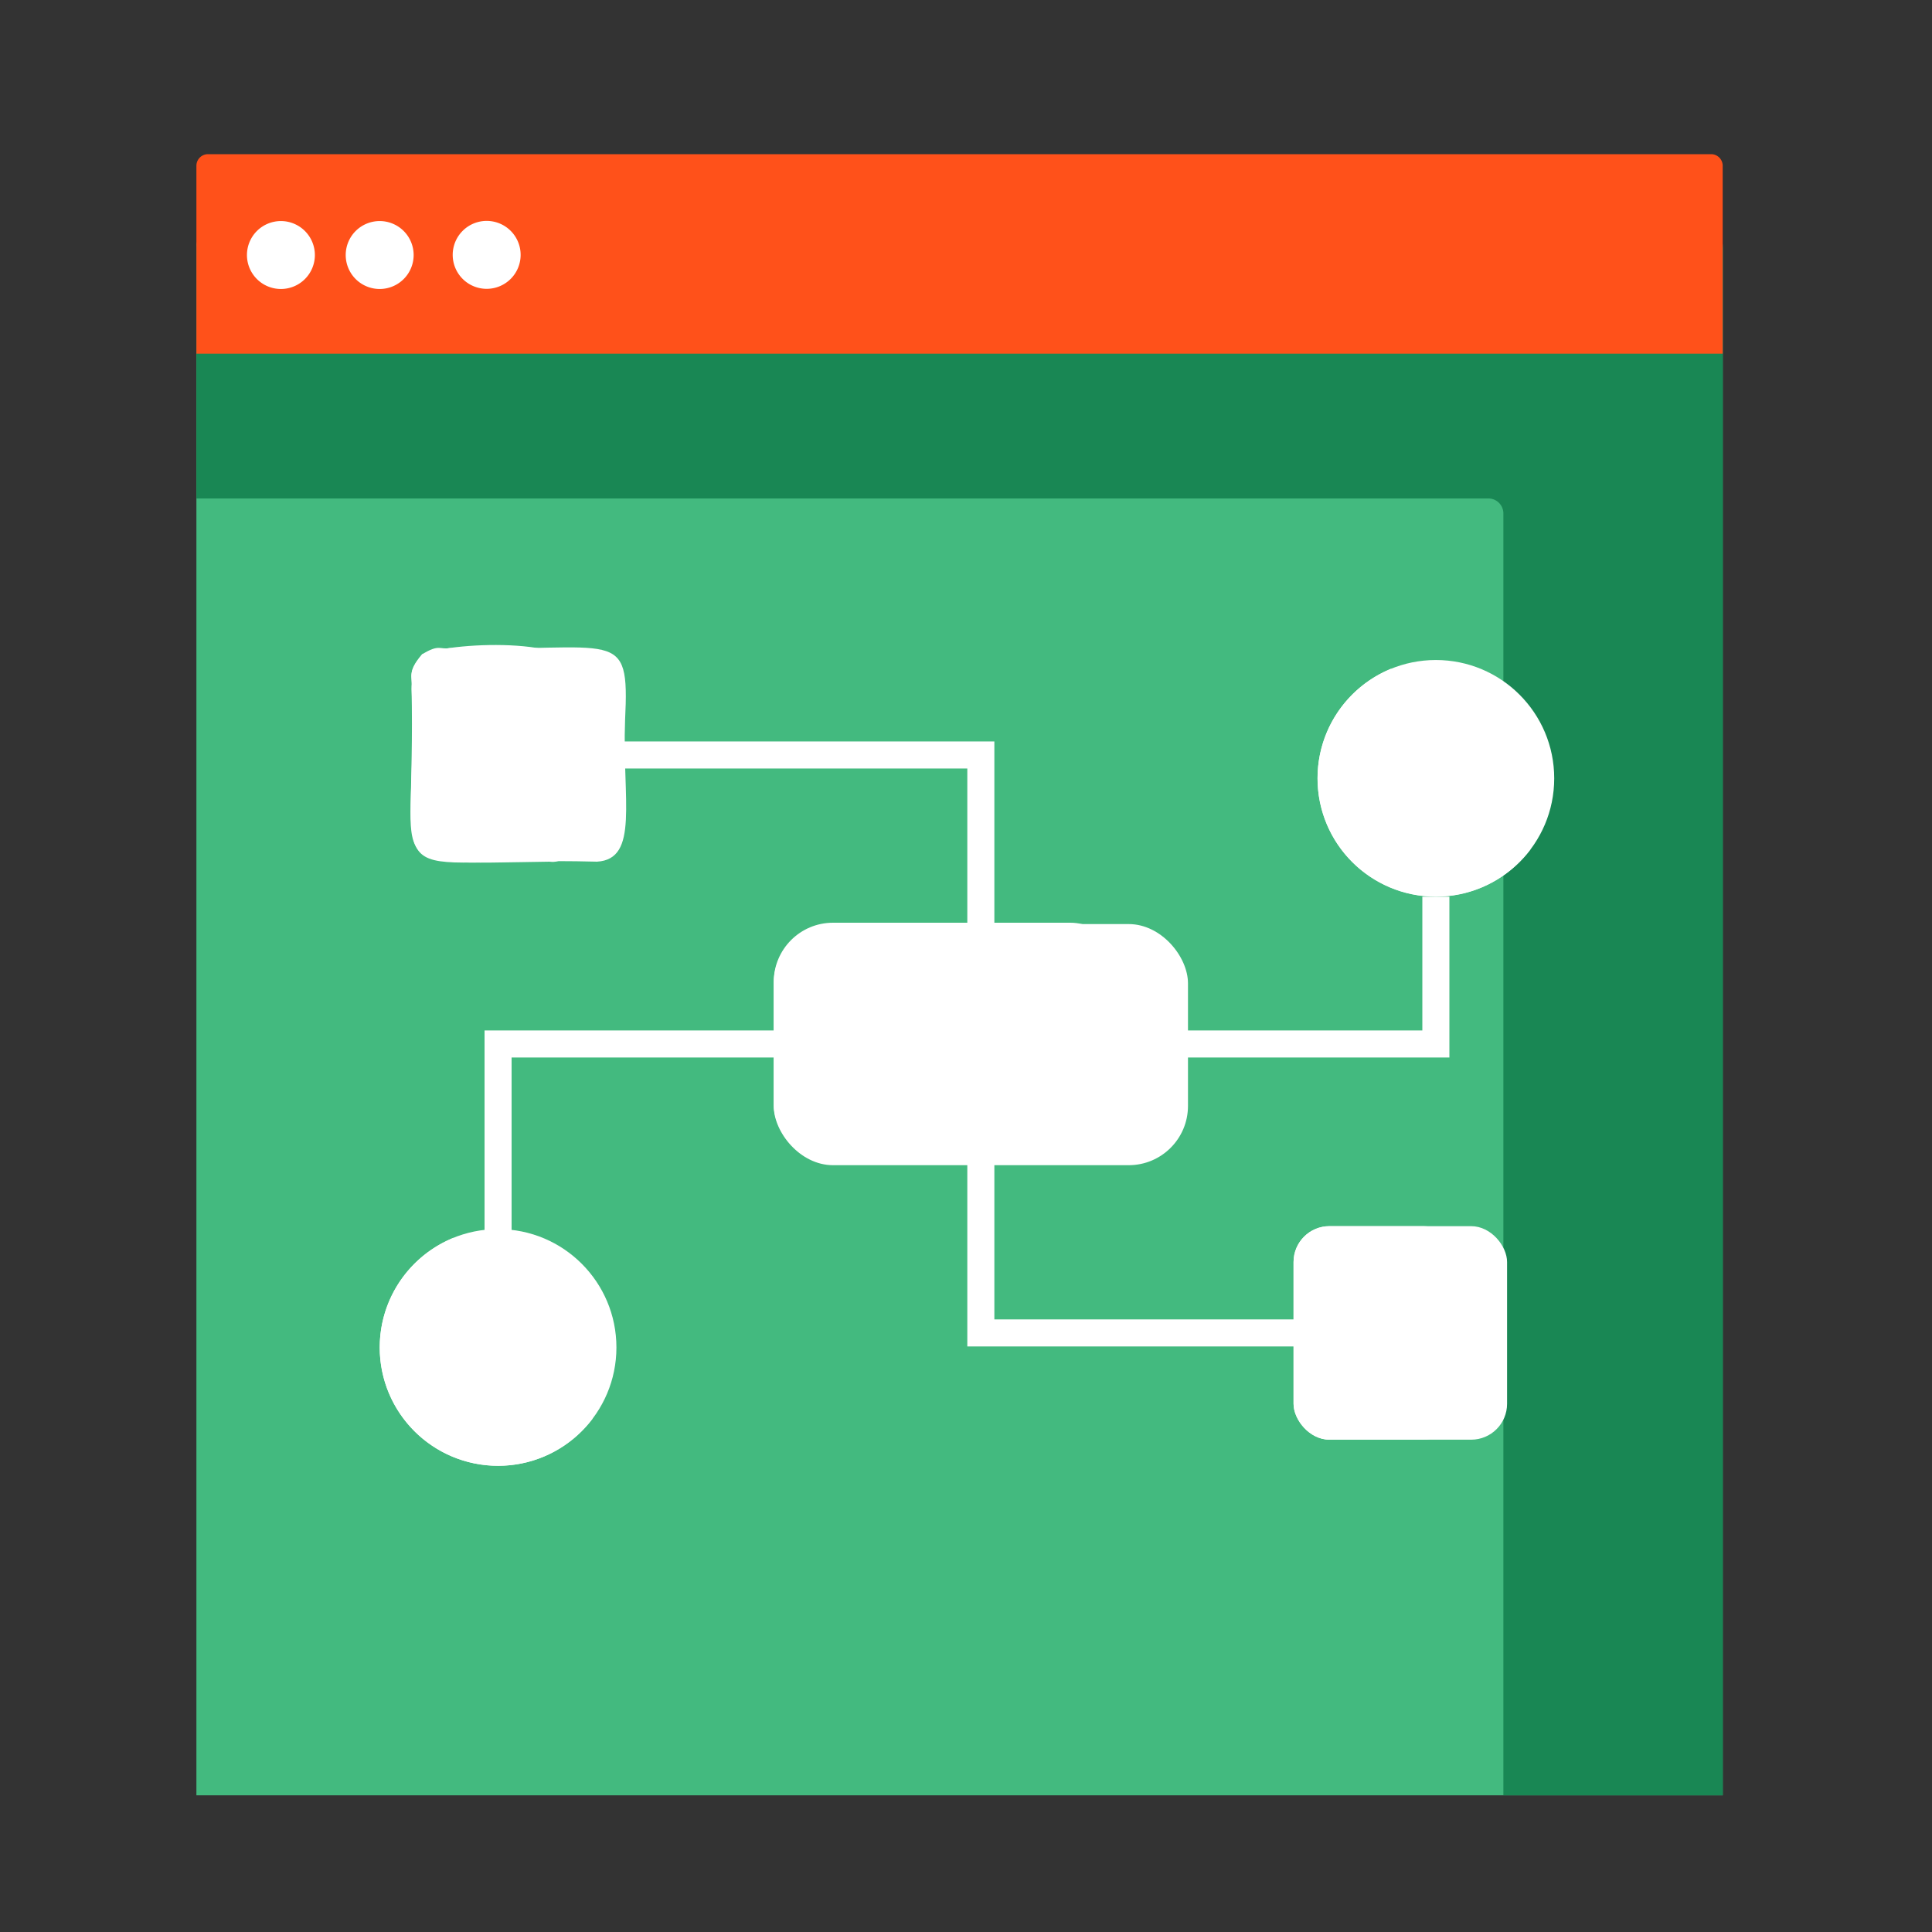
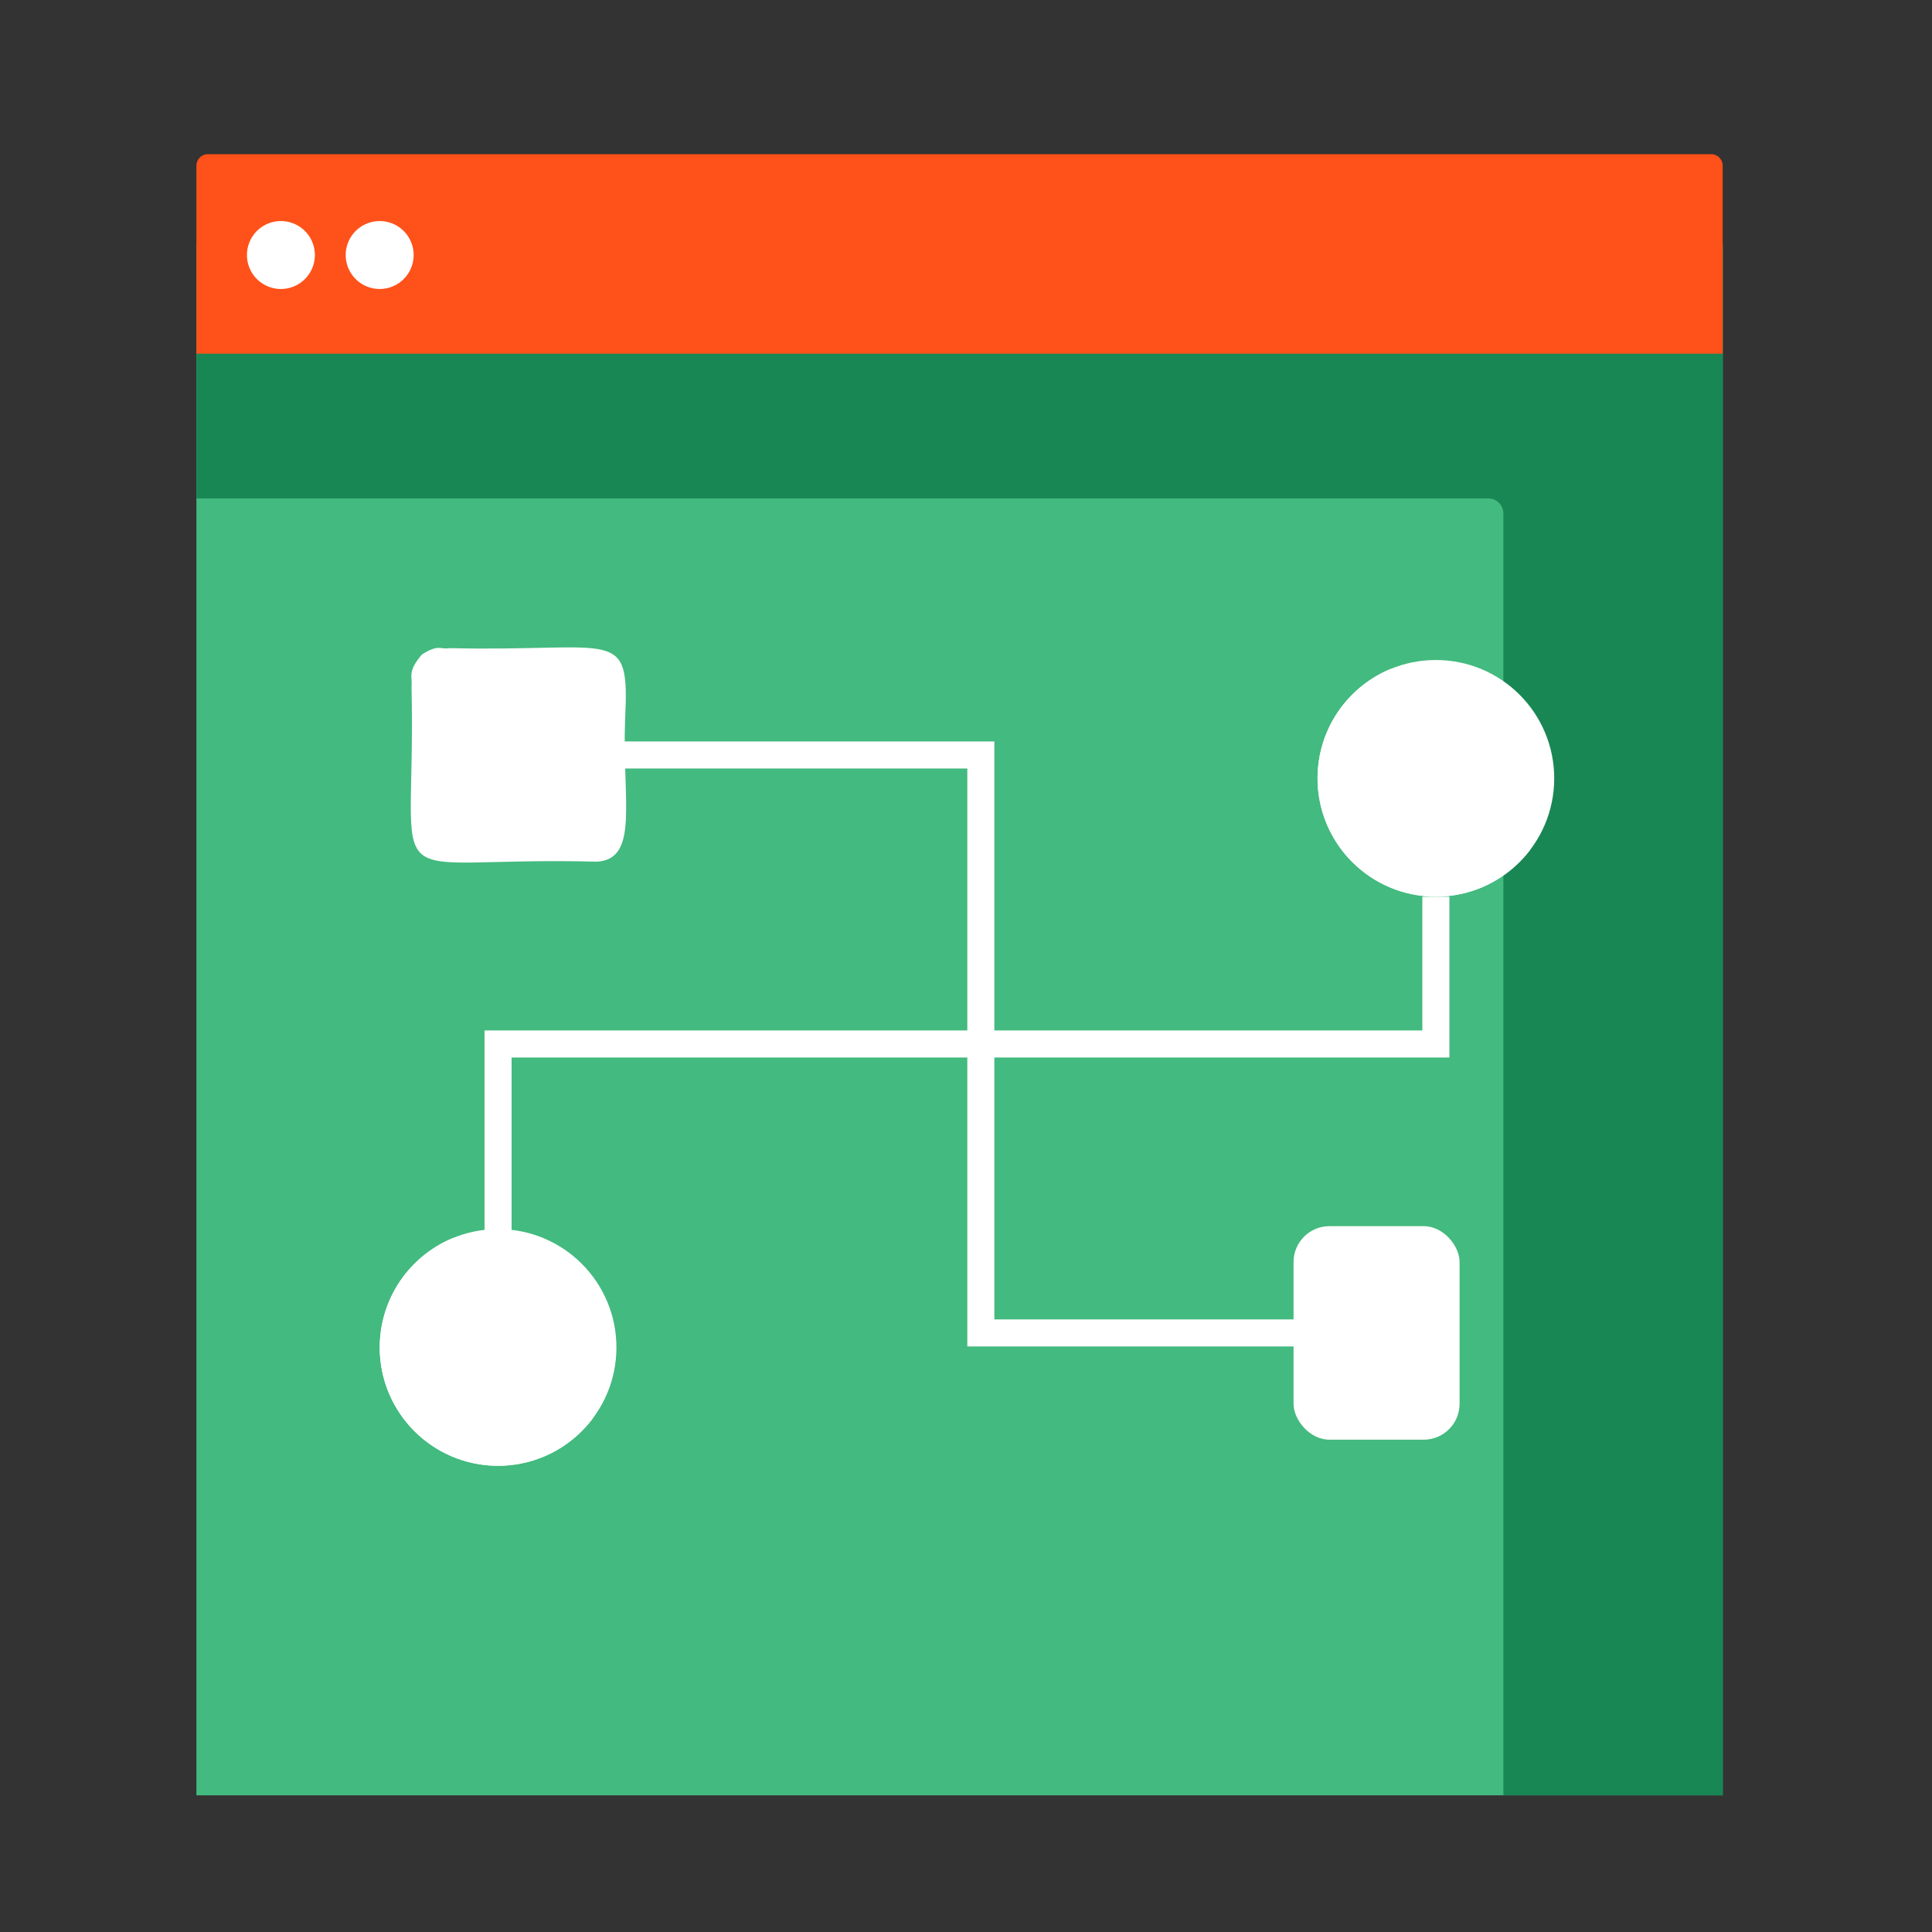
<svg xmlns="http://www.w3.org/2000/svg" xmlns:ns1="http://sodipodi.sourceforge.net/DTD/sodipodi-0.dtd" xmlns:ns2="http://www.inkscape.org/namespaces/inkscape" class="illustration" data-name="Layer 1" viewBox="0 0 500 500" version="1.1" id="svg160764" ns1:docname="result (27).svg" ns2:version="1.2 (1:1.2+202206011327+fc4e4096c5)">
  <rect x="0" y="0" width="500" height="500" fill="#333333" stroke="none" />
  <ns1:namedview id="namedview160766" pagecolor="#ffffff" bordercolor="#666666" borderopacity="1.0" ns2:showpageshadow="2" ns2:pageopacity="0.0" ns2:pagecheckerboard="0" ns2:deskcolor="#d1d1d1" showgrid="false" ns2:zoom="0.944" ns2:cx="231.46186" ns2:cy="337.39407" ns2:window-width="1848" ns2:window-height="1016" ns2:window-x="72" ns2:window-y="27" ns2:window-maximized="1" ns2:current-layer="svg160764" />
  <defs id="defs160724">
    <style id="style160722">.cls-1{fill:#f2f2f2;}.cls-2{fill:#e2e2e2;}.cls-3{fill:#24285b;}.cls-4{fill:#fff;}.cls-5{fill:#ffd44d;}.cls-6{fill:#0086f4;}.cls-7{fill:#0099f5;}.cls-8{fill:#13183f;}.cls-9{fill:#db2868;}.cls-10{fill:#f0457d;}</style>
  </defs>
  <title id="title160726">Strategy</title>
  <path class="cls-1" d="m53.83 60.55h389a3 3 0 0 1 3 3v401.08h-395v-401.08a3 3 0 0 1 3-3z" id="path160728" style="fill:#43ba7f;fill-opacity:1" />
  <path class="cls-2" d="M445.87,64.42A3.87,3.87,0,0,0,442,60.55H54.7a3.87,3.87,0,0,0-3.87,3.87V129H385.19a3.88,3.88,0,0,1,3.88,3.88V464.63h56.8Z" id="path160730" style="fill:#198754;fill-opacity:1" />
  <path class="cls-3" d="m53.83 39.9h389a3 3 0 0 1 3 3v48.64h-395v-48.64a3 3 0 0 1 3-3z" id="path160732" style="fill:#ff511a;fill-opacity:1" />
-   <path class="cls-4" d="m134.74 66a8.79 8.79 0 1 1-8.74-8.83 8.79 8.79 0 0 1 8.74 8.83z" id="path160734" />
+   <path class="cls-4" d="m134.74 66z" id="path160734" />
  <path class="cls-4" d="M81.49,66a8.79,8.79,0,1,1-8.79-8.79A8.8,8.8,0,0,1,81.49,66Z" id="path160736" />
  <path class="cls-4" d="m107.05 66a8.79 8.79 0 1 1-8.79-8.79 8.79 8.79 0 0 1 8.79 8.79z" id="path160738" />
  <polygon class="cls-5" points="354.67 348.46 250.34 348.46 250.34 198.89 128.9 198.89 128.9 191.89 257.34 191.89 257.34 341.46 354.67 341.46" id="polygon160740" style="fill:#ffffff;fill-opacity:1" />
  <polygon class="cls-5" points="132.4 331.79 125.4 331.79 125.4 266.68 368.1 266.68 368.1 232.08 375.1 232.08 375.1 273.68 132.4 273.68" id="polygon160742" style="fill:#ffffff;fill-opacity:1" />
-   <rect class="cls-6" x="200.24" y="239.15" width="107.21" height="62.4" rx="15.34" id="rect160744" style="fill:#ffffff;fill-opacity:1" />
-   <rect class="cls-7" x="200.24" y="238.8" width="92.11" height="62.4" rx="15.34" id="rect160746" style="fill:#ffffff;fill-opacity:1" />
  <circle class="cls-3" cx="371.6" cy="201.44" r="30.63" id="circle160748" style="fill:#ffffff;fill-opacity:1" />
  <path class="cls-8" d="M396.13,219.78A30.62,30.62,0,0,1,360.18,173a30.62,30.62,0,1,0,35.95,46.75Z" id="path160750" style="fill:#ffffff;fill-opacity:1" />
  <circle class="cls-3" cx="128.9" cy="348.72" r="30.63" id="circle160752" style="fill:#ffffff;fill-opacity:1" />
  <path class="cls-8" d="m153.42 367.06a30.61 30.61 0 0 1-35.94-46.75 30.62 30.62 0 1 0 35.94 46.75z" id="path160754" style="fill:#ffffff;fill-opacity:1" />
-   <rect class="cls-9" x="334.77" y="317.33" width="55.26" height="55.26" rx="9.29" id="rect160756" style="fill:#ffffff;fill-opacity:1" />
  <rect class="cls-10" x="334.77" y="317.33" width="42.97" height="55.26" rx="9.29" id="rect160758" style="fill:#ffffff;fill-opacity:1" />
  <path class="cls-9" d="m154.5 223c-58.62-1.53-46.68 11.22-48-45.42 0.26-2.53-1.12-3.8 2.74-8.24 4.42-2.71 4.53-1.2 7.11-1.6 43.37 1 46.62-6 45.42 18.64-0.77 20.54 3.74 35.97-7.27 36.62z" id="path160760" style="fill:#ffffff;fill-opacity:1" />
-   <path class="cls-10" d="m142.21 223c-46.82 0.65-33.76 3.28-35.67-44.69 0.36-3.4-1.34-4.09 2.74-9 8.73-3.45 43.13-4.48 40.24 6.2-1.42 13.65 4.86 49.16-7.31 47.49z" id="path160762" style="fill:#ffffff;fill-opacity:1" />
</svg>